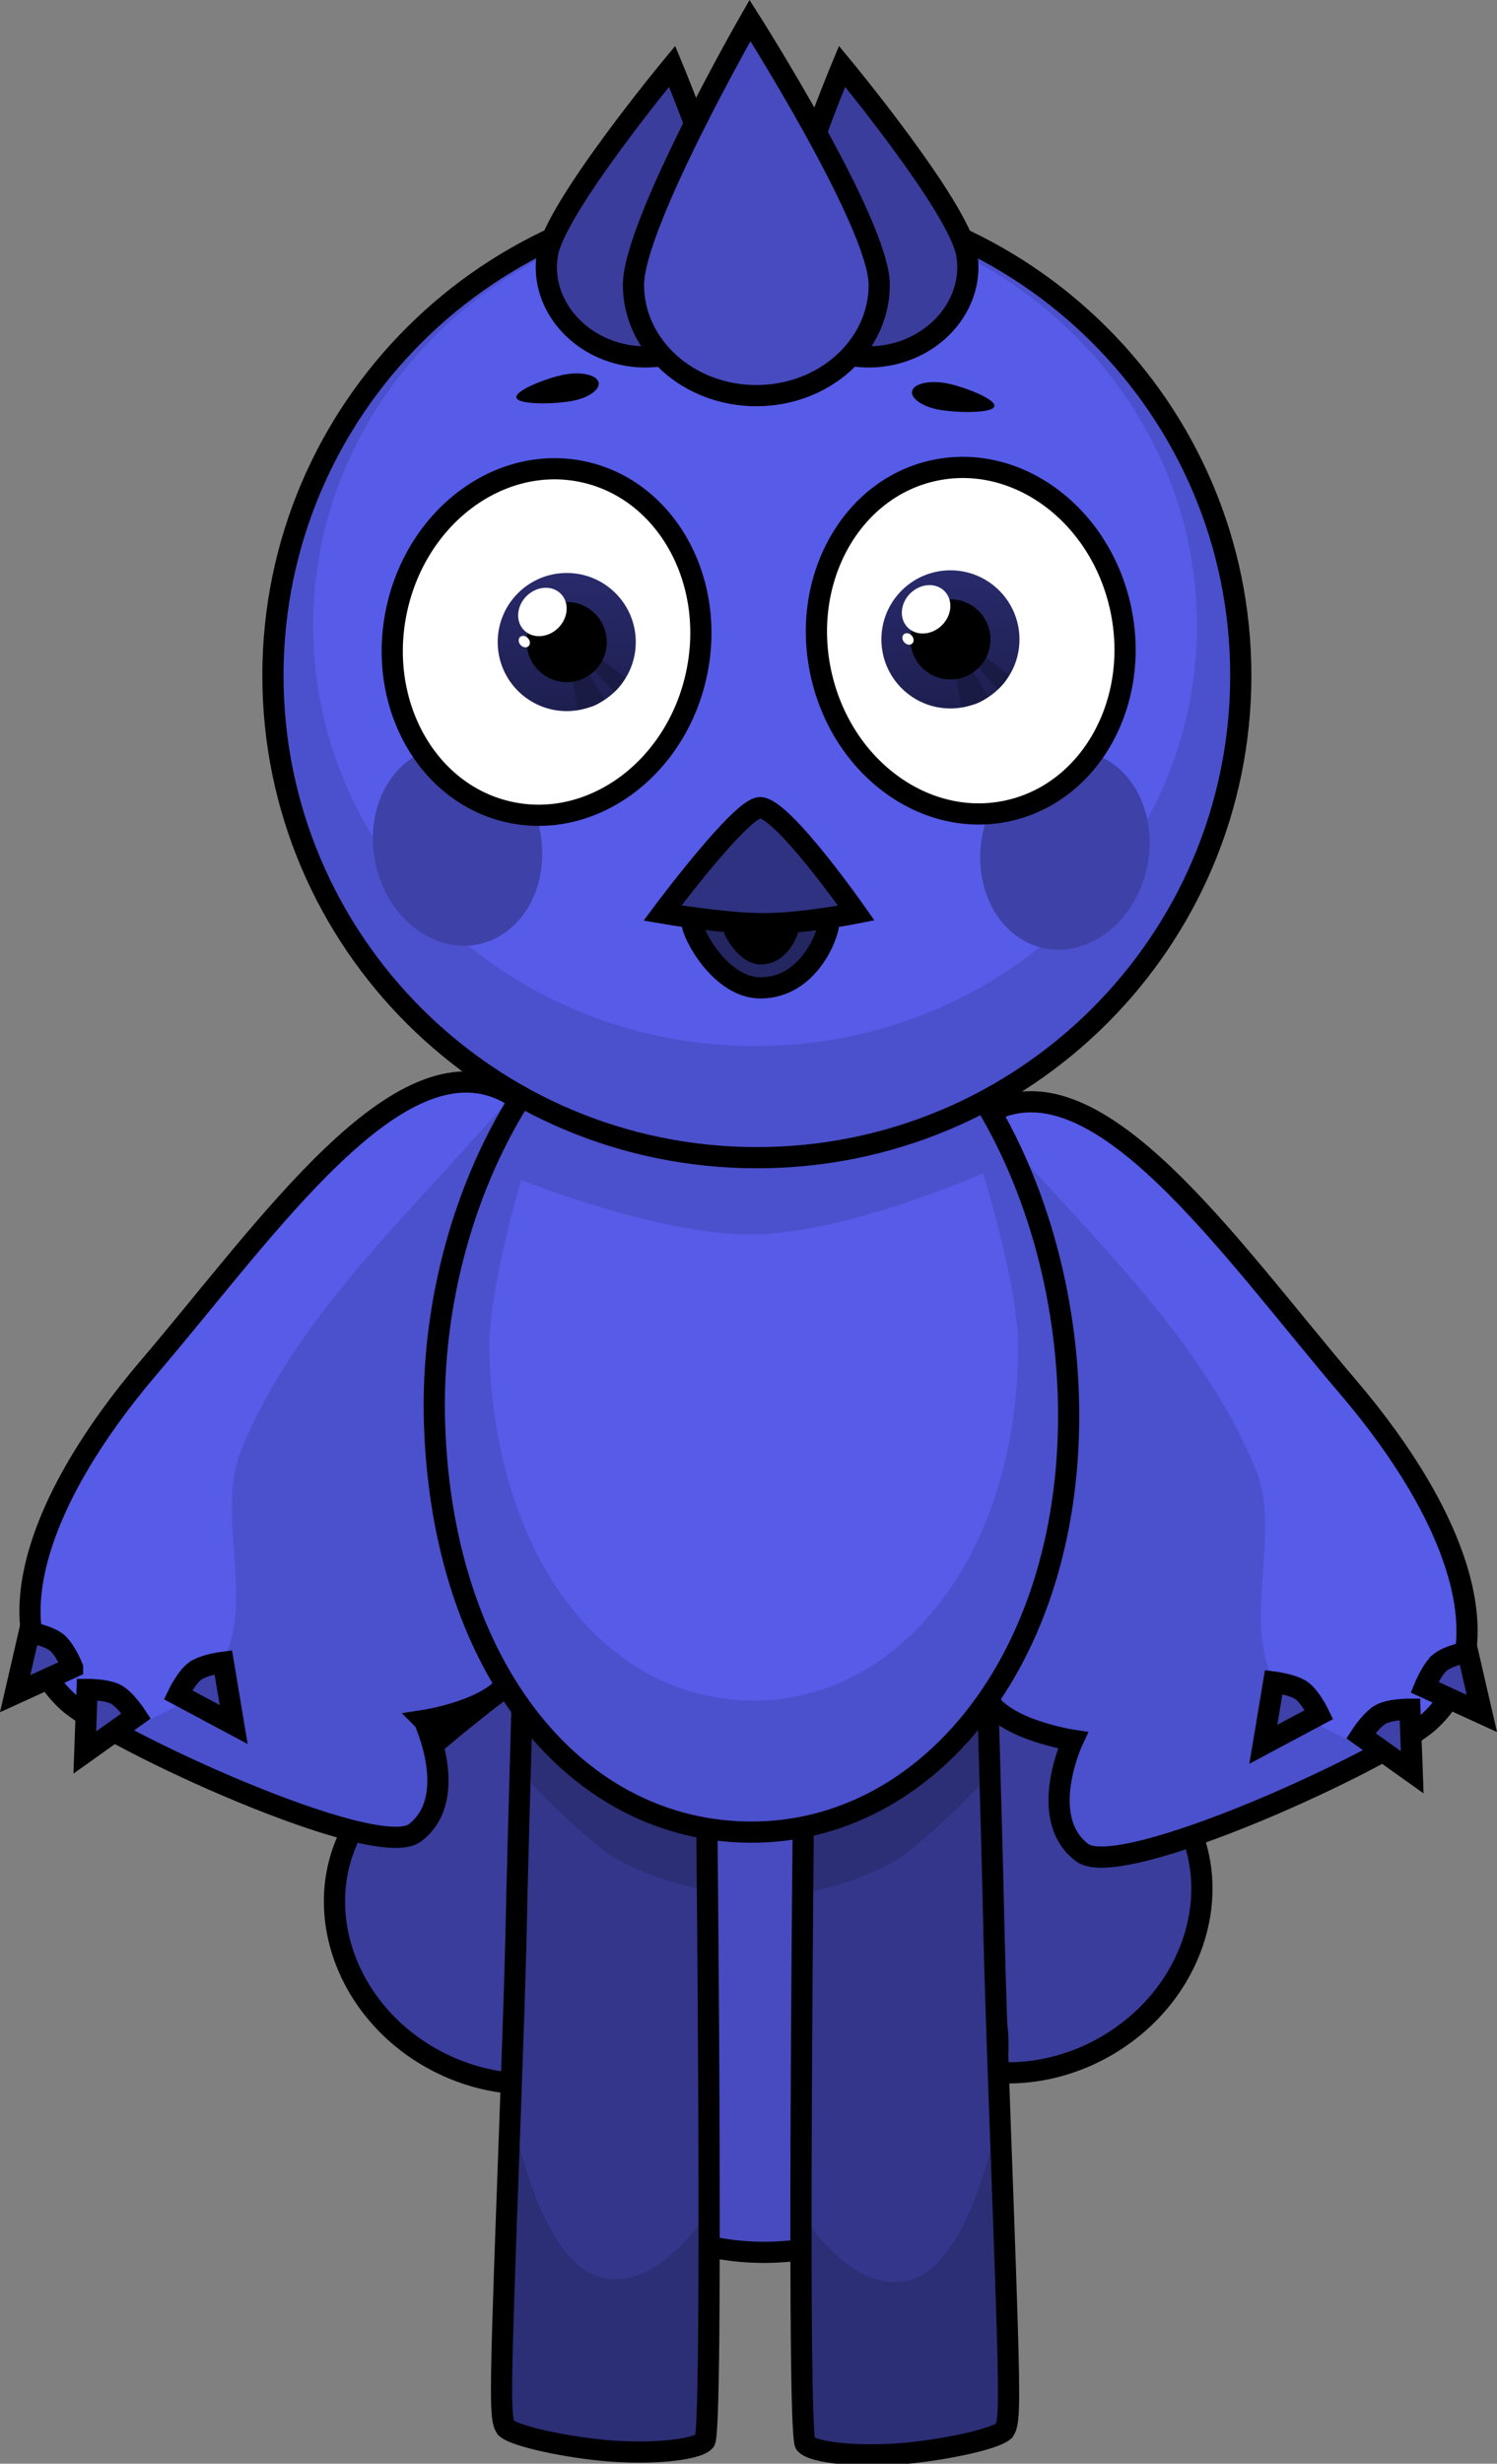
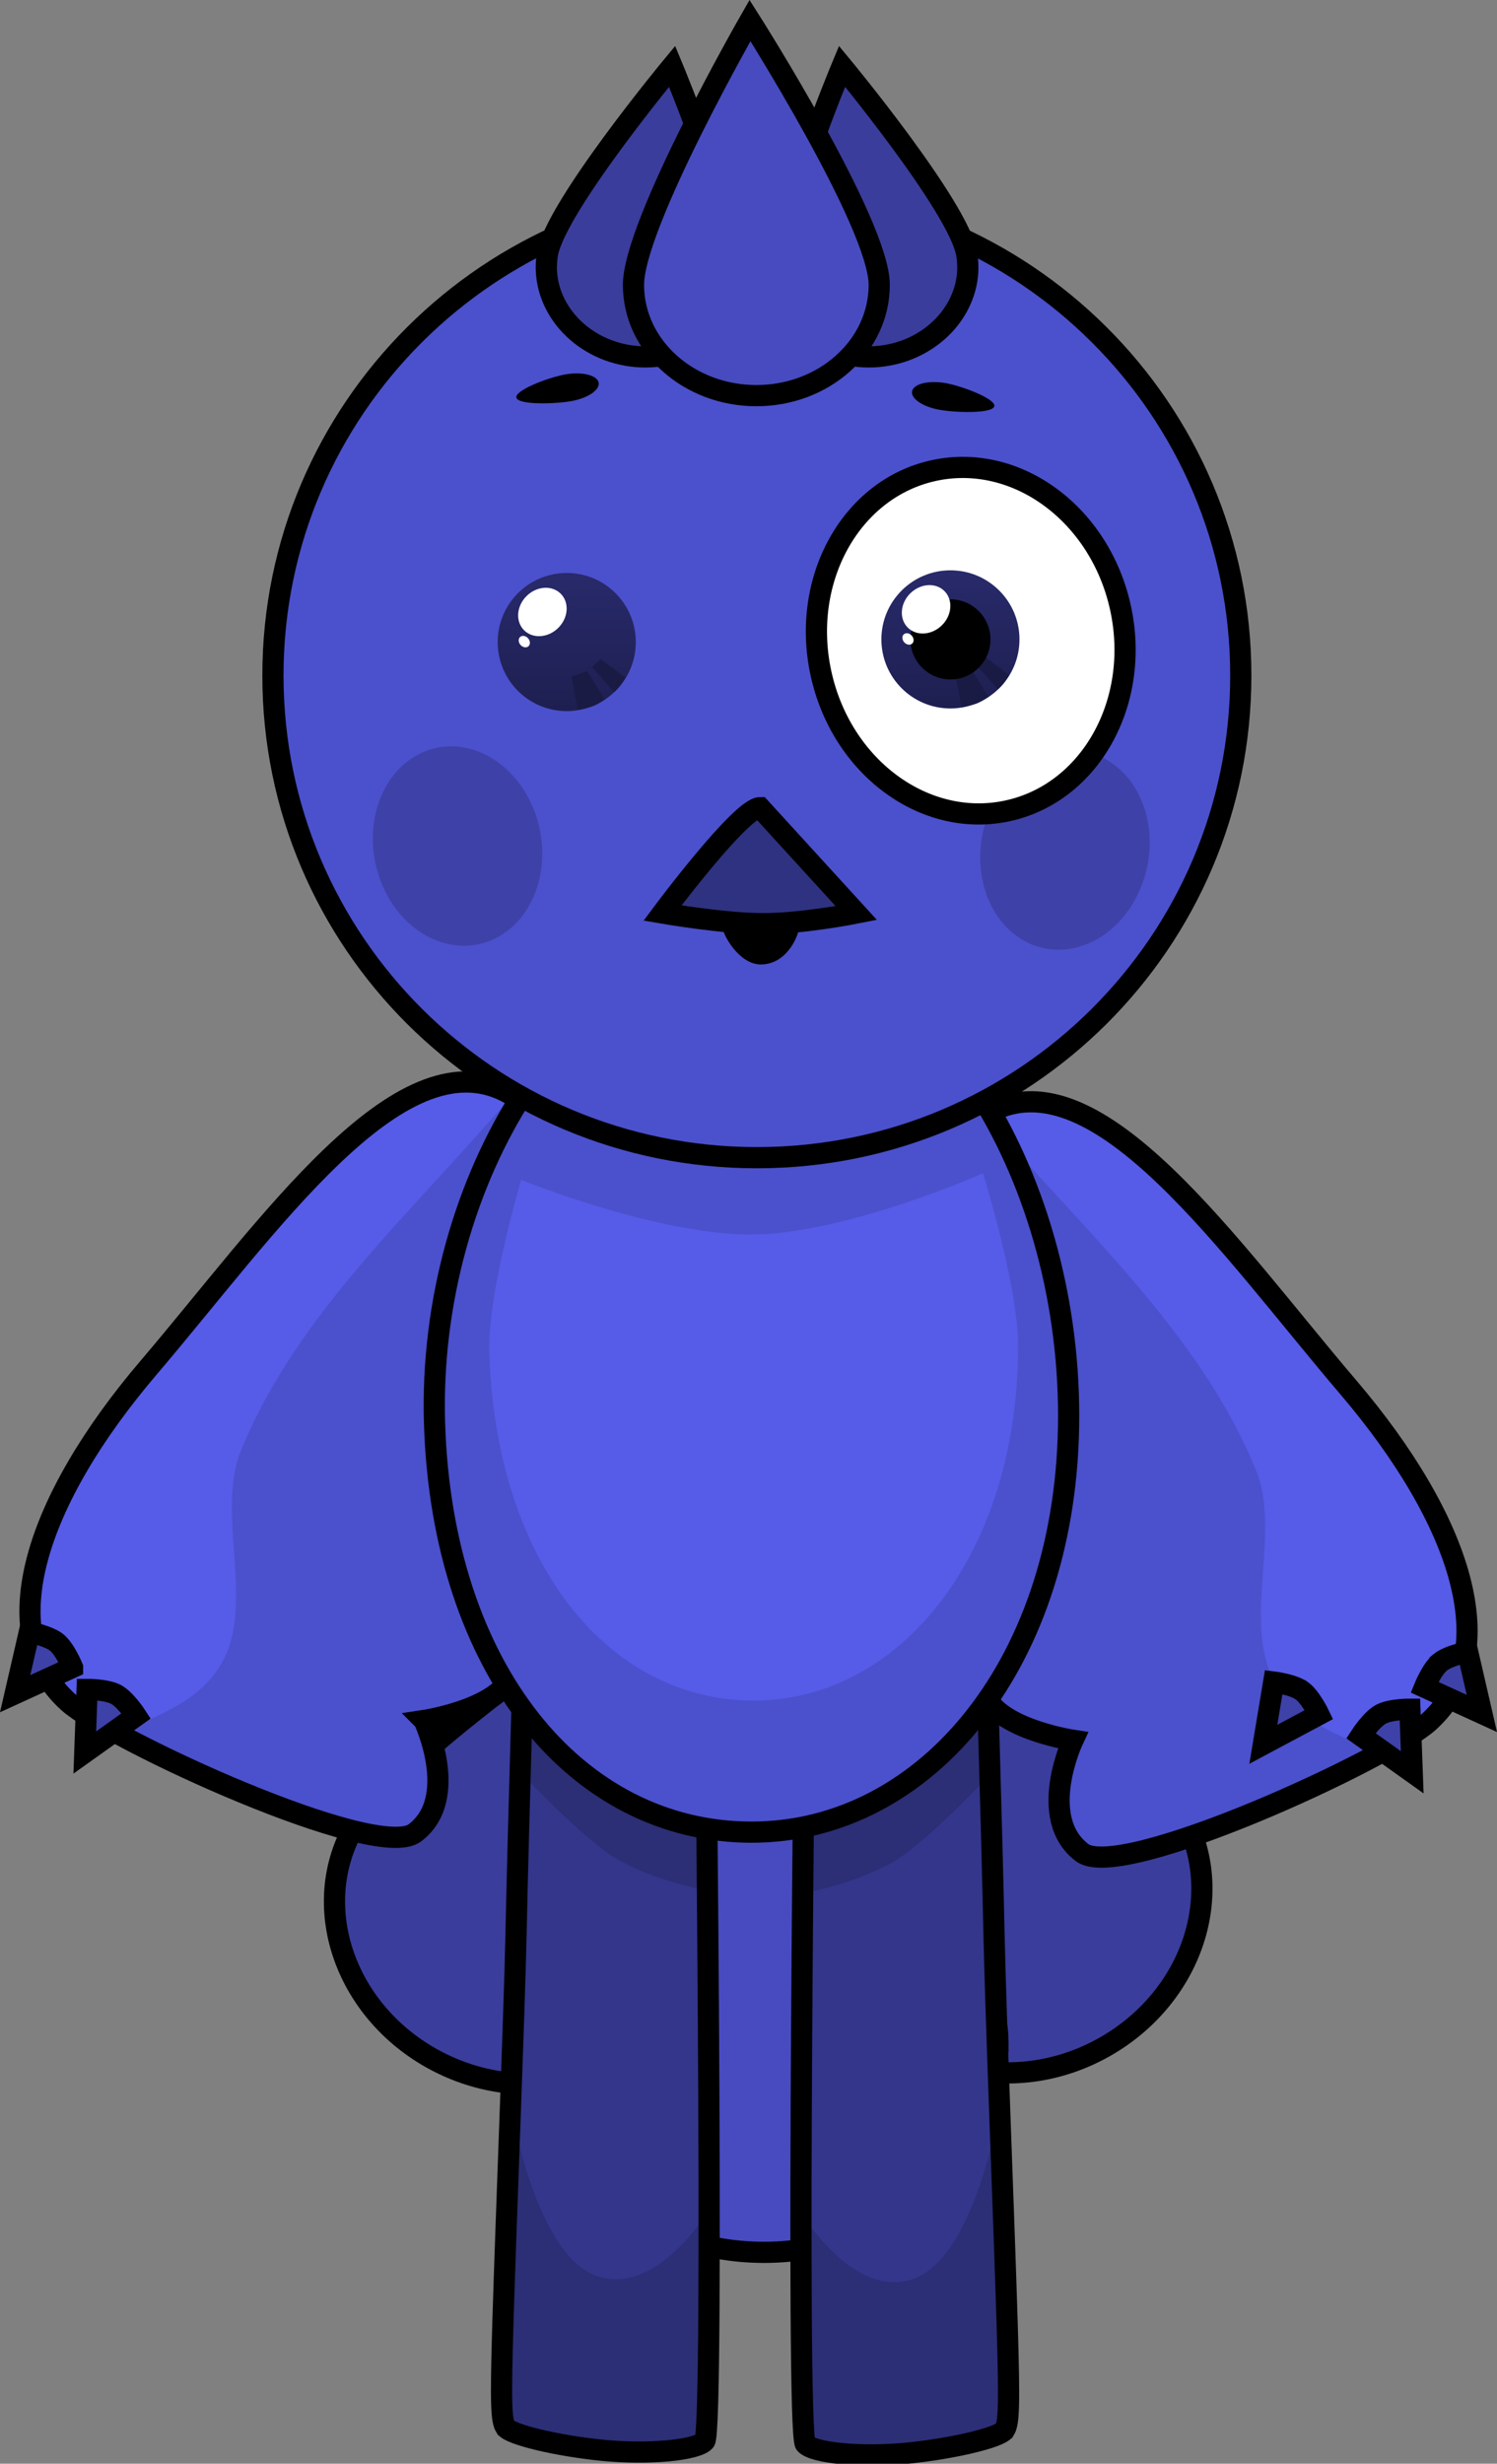
<svg xmlns="http://www.w3.org/2000/svg" version="1.1" width="176.654" height="290.596" viewBox="0,0,176.654,290.596">
  <rect x="0" y="0" width="176.654" height="290.596" fill="#808080" stroke="none" />
  <defs>
    <linearGradient x1="217.781" y1="112.54" x2="217.781" y2="128.834" gradientUnits="userSpaceOnUse" id="color-1">
      <stop offset="0" stop-color="#282a6b" />
      <stop offset="1" stop-color="#1e1f50" />
    </linearGradient>
    <linearGradient x1="263.059" y1="112.227" x2="263.059" y2="128.521" gradientUnits="userSpaceOnUse" id="color-2">
      <stop offset="0" stop-color="#282a6b" />
      <stop offset="1" stop-color="#1e1f50" />
    </linearGradient>
  </defs>
  <g transform="translate(-150.903,-44.957)">
    <g data-paper-data="{&quot;isPaintingLayer&quot;:true}" fill-rule="nonzero" stroke-linejoin="miter" stroke-miterlimit="10" stroke-dasharray="" stroke-dashoffset="0" style="mix-blend-mode: normal">
      <g stroke="#000000" stroke-width="2.5" stroke-linecap="butt">
        <path d="M230.693,280.621c-4.833,9.557 -17.35,12.956 -27.959,7.592c-10.608,-5.364 -15.291,-17.46 -10.458,-27.018c4.833,-9.557 39.105,-32.103 39.105,-32.103c0,0 4.144,41.972 -0.689,51.529z" fill="#3a3d9c" />
        <path d="M249.825,228.706c0,0 35.314,20.876 40.6,30.191c5.285,9.314 1.189,21.621 -9.15,27.488c-10.339,5.867 -23.005,3.072 -28.291,-6.243c-5.285,-9.314 -3.159,-51.436 -3.159,-51.436z" data-paper-data="{&quot;index&quot;:null}" fill="#3a3d9c" />
        <path d="M268.67,285.752c0,13.736 -12.36,24.872 -27.607,24.872c-15.247,0 -27.607,-11.135 -27.607,-24.872c0,-13.736 26.179,-59.378 26.179,-59.378c0,0 29.035,45.642 29.035,59.378z" fill="#474bbf" />
      </g>
      <g data-paper-data="{&quot;index&quot;:null}" stroke="#000000" stroke-linecap="butt">
        <path d="M269.447,331.577c-0.543,0.864 -6.024,2.191 -11.421,2.727c-5.48,0.544 -11.125,-0.011 -12.084,-1.085c-1.174,-1.316 0,-96.437 0,-96.437h21.266c0,0 0.712,22.972 1.001,36.573c0.205,9.629 1.148,32.695 1.542,45.627c0.307,10.115 0.191,11.807 -0.304,12.595z" fill="#33368b" stroke-width="0" />
        <path d="M267.209,236.781c0,0 0.179,5.759 0.393,13.218c0.04,1.377 0.122,4.279 0.122,4.279c0,0 -5.983,6.445 -10.246,9.522c-4.263,3.076 -11.742,4.466 -11.742,4.466l0.207,-31.485h21.266z" fill="#2c2e76" stroke-width="0" />
        <path d="M269.447,331.577c-0.543,0.864 -6.024,2.191 -11.421,2.727c-5.48,0.544 -11.125,-0.011 -12.084,-1.085c-0.342,-0.384 -0.515,-27.289 -0.515,-27.289c0,0 6.004,10.097 13.047,7.896c7.645,-2.389 10.469,-20.718 10.469,-20.718c0,0 0.669,21.303 0.808,25.875c0.307,10.115 0.191,11.807 -0.304,12.595z" fill="#2c2e76" stroke-width="0" />
        <path d="M269.447,331.577c-0.543,0.864 -6.024,2.191 -11.421,2.727c-5.48,0.544 -11.125,-0.011 -12.084,-1.085c-1.174,-1.316 0,-96.437 0,-96.437h21.266c0,0 0.712,22.972 1.001,36.573c0.205,9.629 1.148,32.695 1.542,45.627c0.307,10.115 0.191,11.807 -0.304,12.595z" fill="none" stroke-width="2.5" />
      </g>
      <g data-paper-data="{&quot;index&quot;:null}" stroke="#000000" stroke-linecap="butt">
        <g>
          <path d="M267.529,245.55c-2.227,-3.501 0.246,-10.629 0.246,-10.629c0,0 -4.668,-1.631 -5.509,-4.62c-0.841,-2.989 1.942,-8.054 1.942,-8.054c0,0 -5.285,-1.907 -6.248,-6.956c-1.395,-7.314 2.76,-35.526 9.815,-39.196c12.725,-6.62 28.113,15.933 42.234,32.494c13.318,15.619 18.53,31.306 9.495,39.47c-4.852,4.384 -36.314,18.885 -40.905,15.416c-5.401,-4.081 -1.088,-13.251 -1.088,-13.251c0,0 -7.754,-1.174 -9.982,-4.674z" fill="#4b50cc" stroke-width="0" />
          <path d="M312.991,251.652c-3.582,-2.058 -9.252,-3.438 -11.903,-8.776c-3.46,-6.965 0.98,-17.272 -1.976,-24.506c-6.654,-16.288 -20.439,-28.275 -31.976,-41.872c0.21,-0.157 0.423,-0.292 0.639,-0.404c12.725,-6.62 28.113,15.933 42.234,32.494c13.318,15.619 18.53,31.306 9.495,39.47c-1.321,1.193 -2.328,1.468 -6.513,3.594z" fill="#565be8" stroke-width="0" />
          <path d="M267.529,245.55c-2.227,-3.501 0.246,-10.629 0.246,-10.629c0,0 -4.668,-1.631 -5.509,-4.62c-0.841,-2.989 1.942,-8.054 1.942,-8.054c0,0 -5.285,-1.907 -6.248,-6.956c-1.395,-7.314 2.76,-35.526 9.815,-39.196c12.725,-6.62 28.113,15.933 42.234,32.494c13.318,15.619 18.53,31.306 9.495,39.47c-4.852,4.384 -36.314,18.885 -40.905,15.416c-5.401,-4.081 -1.088,-13.251 -1.088,-13.251c0,0 -7.754,-1.174 -9.982,-4.674z" fill="none" stroke-width="2.5" />
        </g>
        <path d="M311.487,249.68c0,0 1.243,-1.915 2.377,-2.526c1.134,-0.611 3.417,-0.595 3.417,-0.595l0.271,7.442l-6.065,-4.321z" fill="#3e41a7" stroke-width="2.5" />
        <path d="M320.854,241.034c0.998,-0.814 3.243,-1.23 3.243,-1.23l1.673,7.256l-6.772,-3.097c0,0 0.858,-2.115 1.856,-2.929z" fill="#3e41a7" stroke-width="2.5" />
        <path d="M304.52,244.382c1.046,0.751 2.033,2.81 2.033,2.81l-6.569,3.507l1.223,-7.345c0,0 2.266,0.277 3.312,1.028z" data-paper-data="{&quot;index&quot;:null}" fill="#3e41a7" stroke-width="2.5" />
      </g>
      <g stroke="#000000" stroke-linecap="butt">
        <g>
          <path d="M200.951,247.891c0,0 4.313,9.17 -1.088,13.251c-4.591,3.469 -36.053,-11.032 -40.905,-15.416c-9.035,-8.164 -3.823,-23.852 9.495,-39.47c14.121,-16.561 29.509,-39.114 42.234,-32.494c7.055,3.67 11.21,31.882 9.815,39.196c-0.963,5.05 -6.248,6.956 -6.248,6.956c0,0 2.783,5.065 1.942,8.054c-0.841,2.989 -5.509,4.62 -5.509,4.62c0,0 2.473,7.128 0.246,10.629c-2.227,3.501 -9.982,4.674 -9.982,4.674z" fill="#4b50cc" stroke-width="0" />
          <path d="M158.958,245.725c-9.035,-8.164 -3.823,-23.852 9.495,-39.47c14.121,-16.561 29.509,-39.114 42.234,-32.494c0.216,0.112 0.429,0.247 0.639,0.404c-11.537,13.597 -25.321,25.584 -31.976,41.872c-2.956,7.234 1.484,17.541 -1.976,24.506c-2.652,5.338 -8.321,6.717 -11.903,8.776c-4.185,-2.126 -5.192,-2.401 -6.513,-3.594z" fill="#565be8" stroke-width="0" />
          <path d="M200.951,247.891c0,0 4.313,9.17 -1.088,13.251c-4.591,3.469 -36.053,-11.032 -40.905,-15.416c-9.035,-8.164 -3.823,-23.852 9.495,-39.47c14.121,-16.561 29.509,-39.114 42.234,-32.494c7.055,3.67 11.21,31.882 9.815,39.196c-0.963,5.05 -6.248,6.956 -6.248,6.956c0,0 2.783,5.065 1.942,8.054c-0.841,2.989 -5.509,4.62 -5.509,4.62c0,0 2.473,7.128 0.246,10.629c-2.227,3.501 -9.982,4.674 -9.982,4.674z" fill="none" stroke-width="2.5" />
        </g>
        <path d="M166.974,247.346l-6.065,4.321l0.271,-7.442c0,0 2.283,-0.016 3.417,0.595c1.134,0.611 2.377,2.526 2.377,2.526z" fill="#3e41a7" stroke-width="2.5" />
        <path d="M159.463,241.63l-6.772,3.097l1.673,-7.256c0,0 2.245,0.416 3.243,1.23c0.998,0.814 1.856,2.929 1.856,2.929z" fill="#3e41a7" stroke-width="2.5" />
-         <path d="M173.941,242.048c1.046,-0.751 3.312,-1.028 3.312,-1.028l1.223,7.345l-6.569,-3.507c0,0 0.987,-2.059 2.033,-2.81z" data-paper-data="{&quot;index&quot;:null}" fill="#3e41a7" stroke-width="2.5" />
      </g>
      <g stroke="#000000" stroke-linecap="butt">
        <path d="M210.561,331.243c-0.495,-0.789 -0.612,-2.481 -0.304,-12.595c0.393,-12.931 1.337,-35.998 1.542,-45.627c0.289,-13.602 1.001,-36.573 1.001,-36.573h21.266c0,0 1.174,95.12 0,96.437c-0.958,1.074 -6.603,1.629 -12.084,1.085c-5.397,-0.536 -10.878,-1.863 -11.421,-2.727z" fill="#33368b" stroke-width="0" />
        <path d="M212.8,236.448h21.266l0.207,31.485c0,0 -7.479,-1.39 -11.742,-4.466c-4.263,-3.076 -10.246,-9.522 -10.246,-9.522c0,0 0.082,-2.902 0.122,-4.279c0.215,-7.459 0.393,-13.218 0.393,-13.218z" fill="#2c2e76" stroke-width="0" />
        <path d="M210.561,331.243c-0.495,-0.789 -0.612,-2.481 -0.304,-12.595c0.139,-4.572 0.808,-25.875 0.808,-25.875c0,0 2.825,18.329 10.469,20.718c7.044,2.201 13.047,-7.896 13.047,-7.896c0,0 -0.173,26.905 -0.515,27.289c-0.958,1.074 -6.603,1.629 -12.084,1.085c-5.397,-0.536 -10.878,-1.863 -11.421,-2.727z" fill="#2c2e76" stroke-width="0" />
        <path d="M210.561,331.243c-0.495,-0.789 -0.612,-2.481 -0.304,-12.595c0.393,-12.931 1.337,-35.998 1.542,-45.627c0.289,-13.602 1.001,-36.573 1.001,-36.573h21.266c0,0 1.174,95.12 0,96.437c-0.958,1.074 -6.603,1.629 -12.084,1.085c-5.397,-0.536 -10.878,-1.863 -11.421,-2.727z" fill="none" stroke-width="2.5" />
      </g>
      <g stroke="#000000" stroke-linecap="butt">
        <path d="M277.01,211.944c0,28.943 -16.751,49.117 -37.414,49.117c-20.663,0 -36.497,-19.233 -37.414,-48.176c-0.917,-28.928 16.751,-56.637 37.414,-56.637c20.663,0 37.414,26.753 37.414,55.697z" fill="#4b50cc" stroke-width="0" />
        <path d="M271.05,203.702c0,24.66 -13.971,41.848 -31.206,41.848c-17.235,0 -30.441,-16.387 -31.206,-41.047c-0.219,-7.054 3.765,-20.378 3.765,-20.378c0,0 16.282,6.591 27.441,6.434c11.159,-0.157 27.06,-7.225 27.06,-7.225c0,0 4.147,13.257 4.147,20.369z" fill="#565be8" stroke-width="0" />
        <path d="M277.01,211.944c0,28.943 -16.751,49.117 -37.414,49.117c-20.663,0 -36.497,-19.233 -37.414,-48.176c-0.917,-28.928 16.751,-56.637 37.414,-56.637c20.663,0 37.414,26.753 37.414,55.697z" fill="none" stroke-width="2.5" />
      </g>
      <g stroke-linecap="butt">
        <g stroke="#000000">
          <path d="M297.324,124.636c0,31.409 -25.568,56.872 -57.107,56.872c-31.539,0 -57.107,-25.462 -57.107,-56.872c0,-31.409 25.568,-56.872 57.107,-56.872c31.539,0 57.107,25.462 57.107,56.872z" fill="#4b50cc" stroke-width="0" />
-           <path d="M292.154,118.761c0,27.386 -23.349,49.587 -52.151,49.587c-28.802,0 -52.151,-22.201 -52.151,-49.587c0,-27.386 23.349,-49.587 52.151,-49.587c28.802,0 52.151,22.201 52.151,49.587z" fill="#565be8" stroke-width="0" />
          <path d="M297.324,124.636c0,31.409 -25.568,56.872 -57.107,56.872c-31.539,0 -57.107,-25.462 -57.107,-56.872c0,-31.409 25.568,-56.872 57.107,-56.872c31.539,0 57.107,25.462 57.107,56.872z" fill="none" stroke-width="2.5" />
        </g>
        <path d="M213.578,139.711c2.737,5.866 1.069,12.877 -3.725,15.661c-4.795,2.783 -10.901,0.284 -13.638,-5.581c-2.737,-5.866 -1.069,-12.877 3.725,-15.661c4.795,-2.783 10.901,-0.284 13.638,5.581z" fill="#3e41a7" stroke="none" stroke-width="0" />
        <path d="M281.529,134.599c4.795,2.783 6.463,9.795 3.725,15.661c-2.737,5.866 -8.844,8.365 -13.638,5.581c-4.795,-2.783 -6.463,-9.795 -3.725,-15.661c2.737,-5.866 8.844,-8.365 13.638,-5.581z" data-paper-data="{&quot;index&quot;:null}" fill="#3e41a7" stroke="none" stroke-width="0" />
      </g>
-       <path d="M233.083,124.502c-2.394,11.086 -12.252,18.363 -22.018,16.254c-9.766,-2.109 -15.742,-12.806 -13.348,-23.892c2.394,-11.086 12.252,-18.363 22.018,-16.254c9.766,2.109 15.742,12.806 13.348,23.892z" fill="#ffffff" stroke="#000000" stroke-width="2.5" stroke-linecap="butt" />
      <g stroke="none" stroke-linecap="butt">
        <g>
          <path d="M209.634,120.687c0,-4.499 3.647,-8.147 8.147,-8.147c4.499,0 8.147,3.648 8.147,8.147c0,4.499 -3.648,8.147 -8.147,8.147c-4.499,0 -8.147,-3.647 -8.147,-8.147z" fill="url(#color-1)" stroke-width="0.5" />
          <path d="M219.089,128.696l-0.76,-3.952l1.866,-0.628l2.064,3.34c0,0 -0.848,0.632 -1.537,0.843c-0.675,0.206 -1.632,0.397 -1.632,0.397z" fill="#191b44" stroke-width="0" />
          <path d="M223.371,126.594l-2.598,-2.94l1.014,-0.954l2.924,2.189c0,0 -0.343,0.594 -0.613,0.937c-0.27,0.343 -0.727,0.768 -0.727,0.768z" fill="#191b44" stroke-width="0" />
        </g>
-         <path d="M213.056,120.687c0,-2.61 2.116,-4.725 4.725,-4.725c2.61,0 4.725,2.116 4.725,4.725c0,2.61 -2.116,4.725 -4.725,4.725c-2.61,0 -4.725,-2.116 -4.725,-4.725z" fill="#000000" stroke-width="0.5" />
        <path d="M216.763,119.035c-1.205,1.18 -3.012,1.288 -4.036,0.242c-1.024,-1.046 -0.877,-2.851 0.328,-4.03c1.205,-1.18 3.012,-1.288 4.036,-0.242c1.024,1.046 0.877,2.851 -0.328,4.03z" fill="#ffffff" stroke-width="0" />
        <path d="M213.268,120.306c0.242,0.326 0.217,0.739 -0.057,0.921c-0.274,0.183 -0.692,0.066 -0.934,-0.26c-0.242,-0.326 -0.217,-0.739 0.057,-0.921c0.274,-0.183 0.692,-0.066 0.934,0.26z" fill="#ffffff" stroke-width="0" />
      </g>
      <path d="M261.121,100.454c9.766,-2.109 19.624,5.168 22.018,16.254c2.394,11.086 -3.582,21.783 -13.348,23.892c-9.766,2.109 -19.624,-5.168 -22.018,-16.254c-2.394,-11.086 3.582,-21.783 13.348,-23.892z" data-paper-data="{&quot;index&quot;:null}" fill="#ffffff" stroke="#000000" stroke-width="2.5" stroke-linecap="butt" />
      <g stroke="none" stroke-linecap="butt">
        <g>
          <path d="M254.912,120.374c0,-4.499 3.648,-8.147 8.147,-8.147c4.499,0 8.147,3.647 8.147,8.147c0,4.499 -3.647,8.147 -8.147,8.147c-4.499,0 -8.147,-3.647 -8.147,-8.147z" fill="url(#color-2)" stroke-width="0.5" />
          <path d="M264.367,128.383l-0.76,-3.952l1.866,-0.628l2.064,3.34c0,0 -0.848,0.632 -1.537,0.843c-0.675,0.206 -1.632,0.397 -1.632,0.397z" fill="#191b44" stroke-width="0" />
          <path d="M268.649,126.28l-2.598,-2.94l1.014,-0.954l2.924,2.189c0,0 -0.343,0.594 -0.613,0.937c-0.27,0.343 -0.727,0.768 -0.727,0.768z" fill="#191b44" stroke-width="0" />
        </g>
        <path d="M258.334,120.374c0,-2.61 2.116,-4.725 4.725,-4.725c2.61,0 4.725,2.116 4.725,4.725c0,2.61 -2.116,4.725 -4.725,4.725c-2.61,0 -4.725,-2.116 -4.725,-4.725z" fill="#000000" stroke-width="0.5" />
        <path d="M262.041,118.721c-1.205,1.18 -3.012,1.288 -4.036,0.242c-1.024,-1.046 -0.877,-2.851 0.328,-4.03c1.205,-1.18 3.012,-1.288 4.036,-0.242c1.024,1.046 0.877,2.851 -0.328,4.03z" fill="#ffffff" stroke-width="0" />
        <path d="M258.546,119.993c0.242,0.326 0.217,0.739 -0.057,0.921c-0.274,0.183 -0.692,0.066 -0.934,-0.26c-0.242,-0.326 -0.217,-0.739 0.057,-0.921c0.274,-0.183 0.692,-0.066 0.934,0.26z" fill="#ffffff" stroke-width="0" />
      </g>
      <path d="M221.52,90.005c0.276,0.854 -1.1,1.857 -3.074,2.239c-1.974,0.383 -6.321,0.491 -6.598,-0.363c-0.276,-0.854 3.623,-2.346 5.597,-2.729c1.974,-0.383 3.798,-0.001 4.075,0.853z" fill="#000000" stroke="none" stroke-width="0" stroke-linecap="butt" />
      <path d="M262.632,90.173c1.974,0.383 5.874,1.875 5.597,2.729c-0.276,0.854 -4.624,0.746 -6.598,0.363c-1.974,-0.383 -3.35,-1.386 -3.074,-2.239c0.276,-0.854 2.1,-1.236 4.075,-0.853z" data-paper-data="{&quot;index&quot;:null}" fill="#000000" stroke="none" stroke-width="0" stroke-linecap="butt" />
      <g stroke="#000000" stroke-width="2.5" stroke-linecap="butt">
        <path d="M237.787,78.762c-0.959,5.543 -6.724,9.173 -12.876,8.108c-6.152,-1.064 -10.362,-6.421 -9.403,-11.963c0.959,-5.543 14.709,-22.131 14.709,-22.131c0,0 8.529,20.444 7.57,25.986z" fill="#3a3d9c" />
        <path d="M250.268,52.776c0,0 13.75,16.589 14.709,22.131c0.959,5.543 -3.251,10.899 -9.403,11.963c-6.152,1.064 -11.917,-2.566 -12.876,-8.108c-0.959,-5.543 7.57,-25.986 7.57,-25.986z" data-paper-data="{&quot;index&quot;:null}" fill="#3a3d9c" />
        <path d="M254.657,78.56c0,7.215 -6.492,13.063 -14.5,13.063c-8.008,0 -14.5,-5.849 -14.5,-13.063c0,-7.215 13.75,-31.187 13.75,-31.187c0,0 15.25,23.972 15.25,31.187z" fill="#474bbf" />
      </g>
-       <path d="M248.711,153.717c0,1.429 -2.366,7.763 -8.075,7.763c-4.656,0 -8.075,-6.333 -8.075,-7.763c0,-1.429 3.615,-2.587 8.075,-2.587c4.46,0 8.075,1.158 8.075,2.587z" fill="#242661" stroke="#000000" stroke-width="2.5" stroke-linecap="butt" />
      <path d="M245.211,154.276c0,0.817 -1.328,4.439 -4.533,4.439c-2.614,0 -4.533,-3.622 -4.533,-4.439c0,-0.817 2.03,-1.48 4.533,-1.48c2.504,0 4.533,0.662 4.533,1.48z" fill="#000000" stroke="#000000" stroke-width="0" stroke-linecap="butt" />
-       <path d="M251.952,152.655c0,0 -6.294,1.253 -10.967,1.253c-4.673,0 -11.907,-1.253 -11.907,-1.253c0,0 9.259,-12.433 11.516,-12.433c2.657,0 11.358,12.433 11.358,12.433z" fill="#2f3280" stroke="#000000" stroke-width="2.5" stroke-linecap="round" />
+       <path d="M251.952,152.655c0,0 -6.294,1.253 -10.967,1.253c-4.673,0 -11.907,-1.253 -11.907,-1.253c0,0 9.259,-12.433 11.516,-12.433z" fill="#2f3280" stroke="#000000" stroke-width="2.5" stroke-linecap="round" />
    </g>
  </g>
</svg>